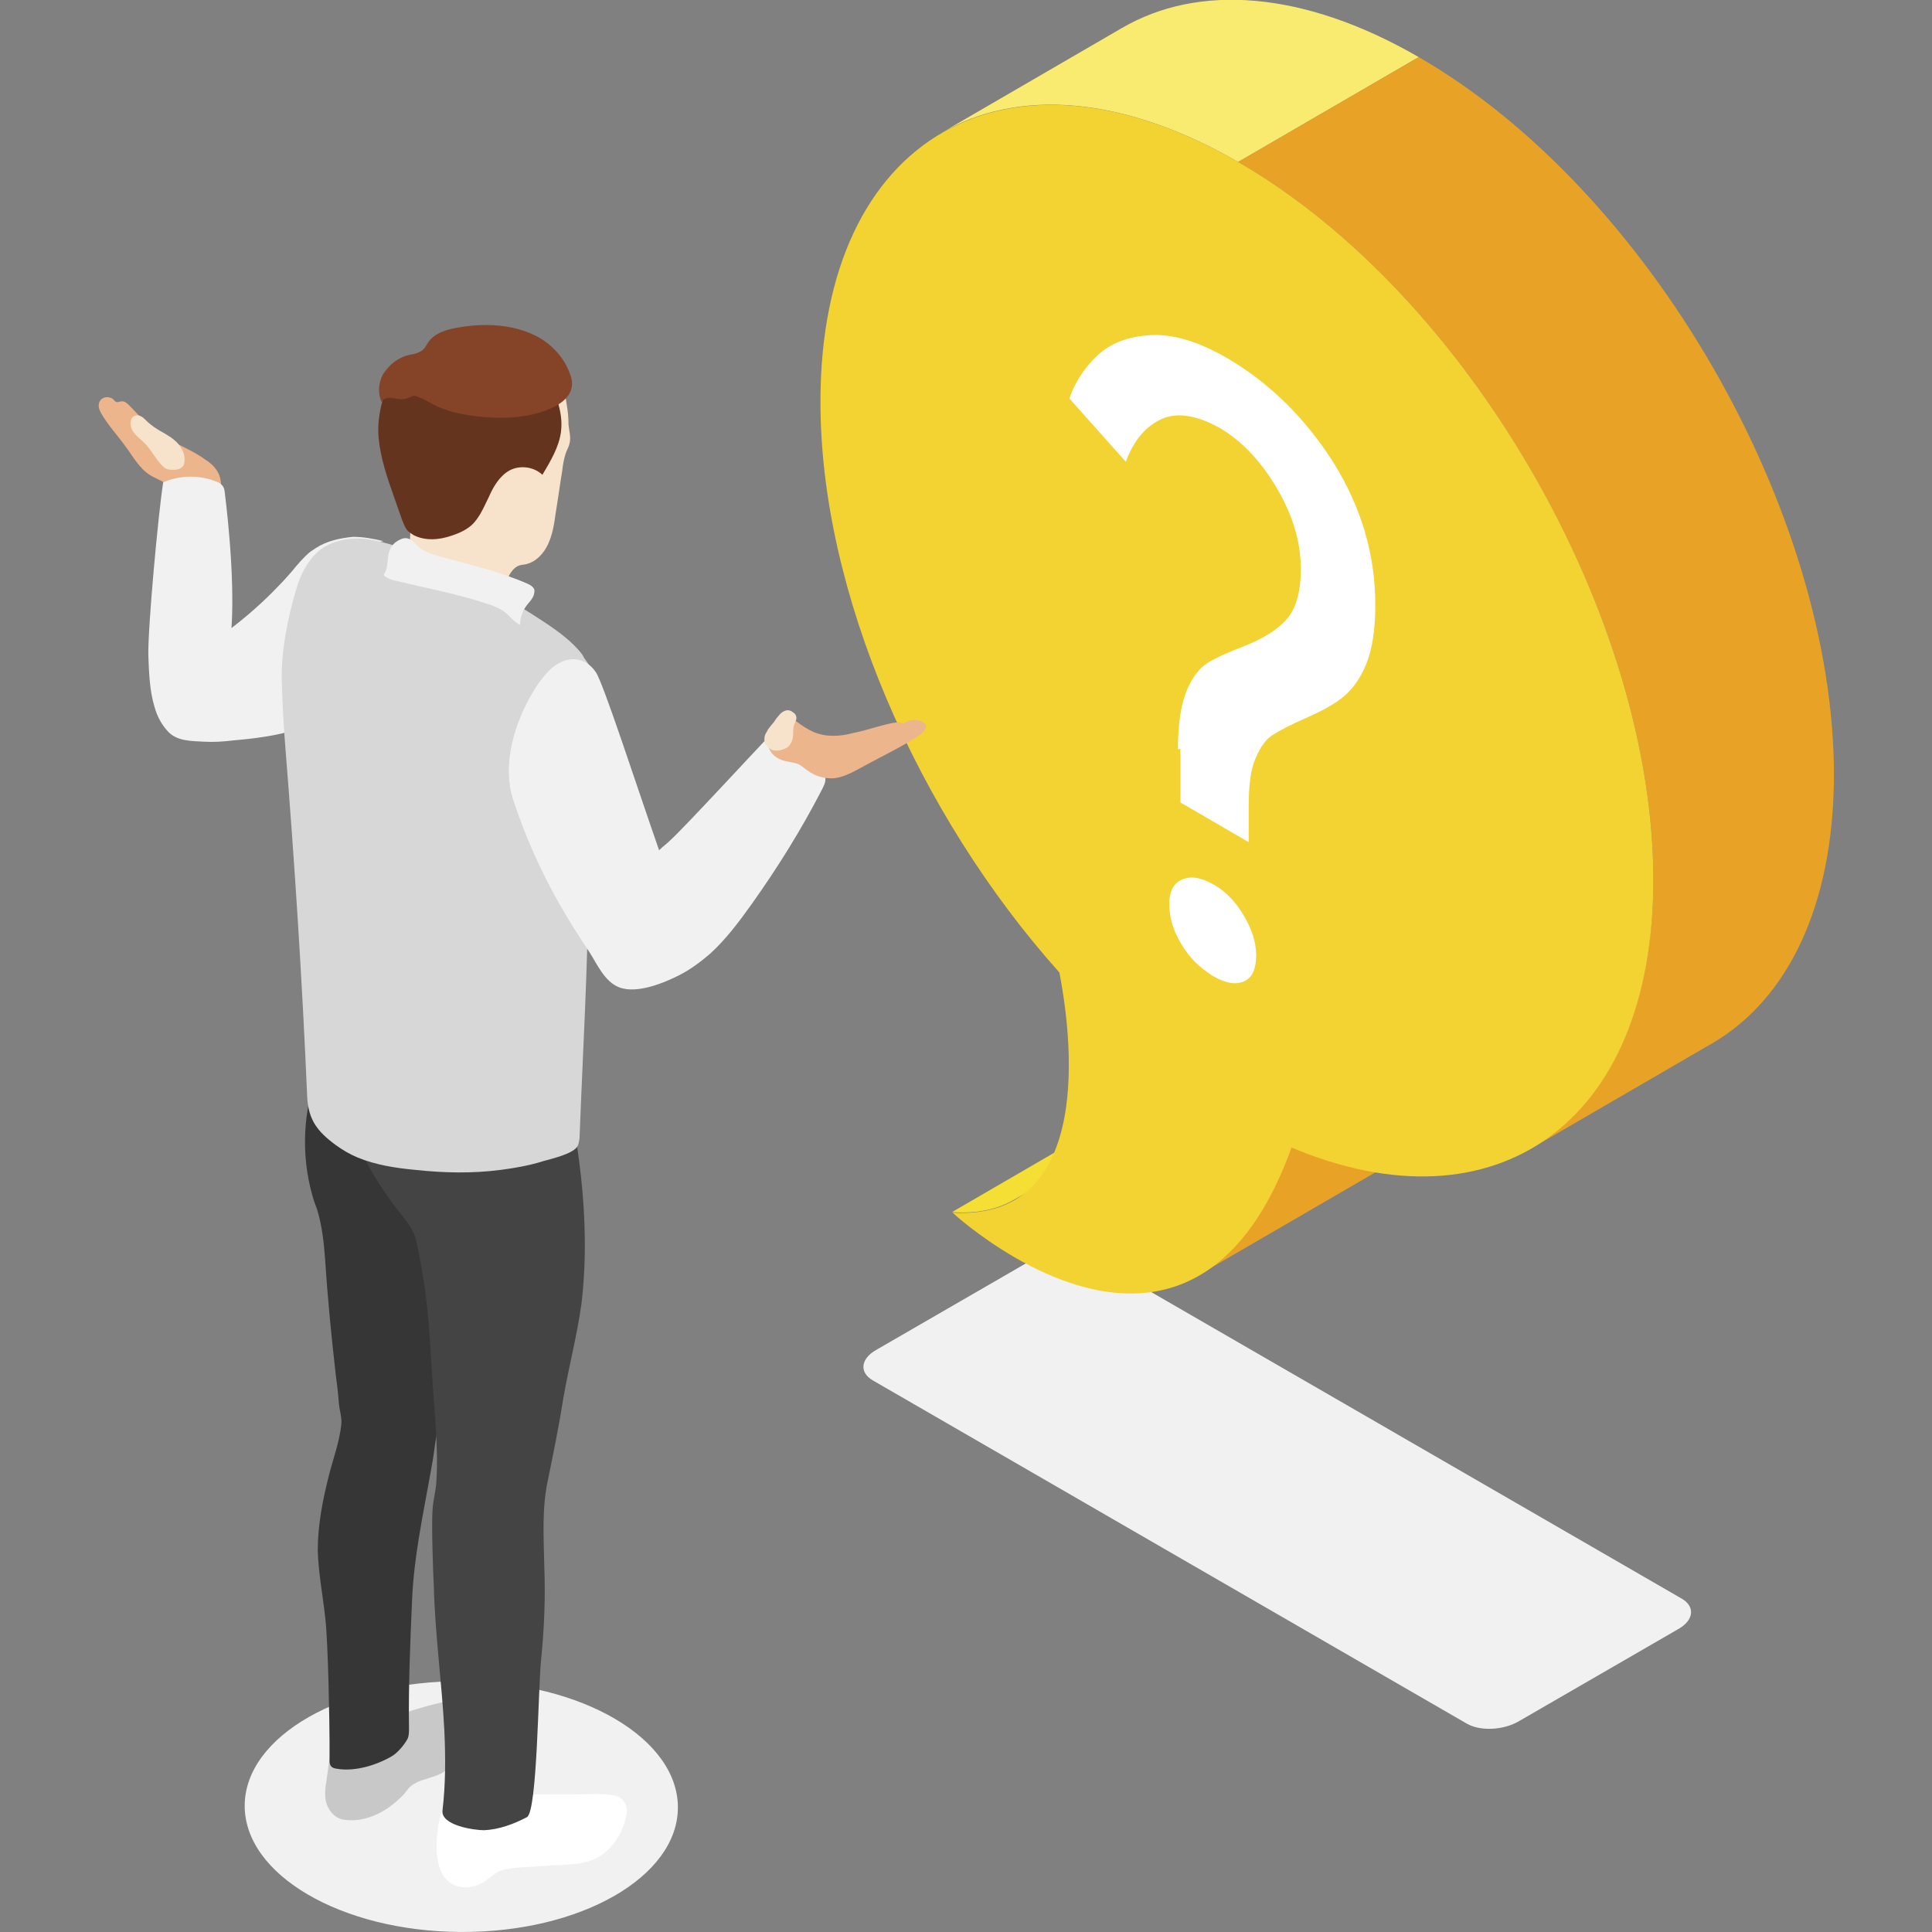
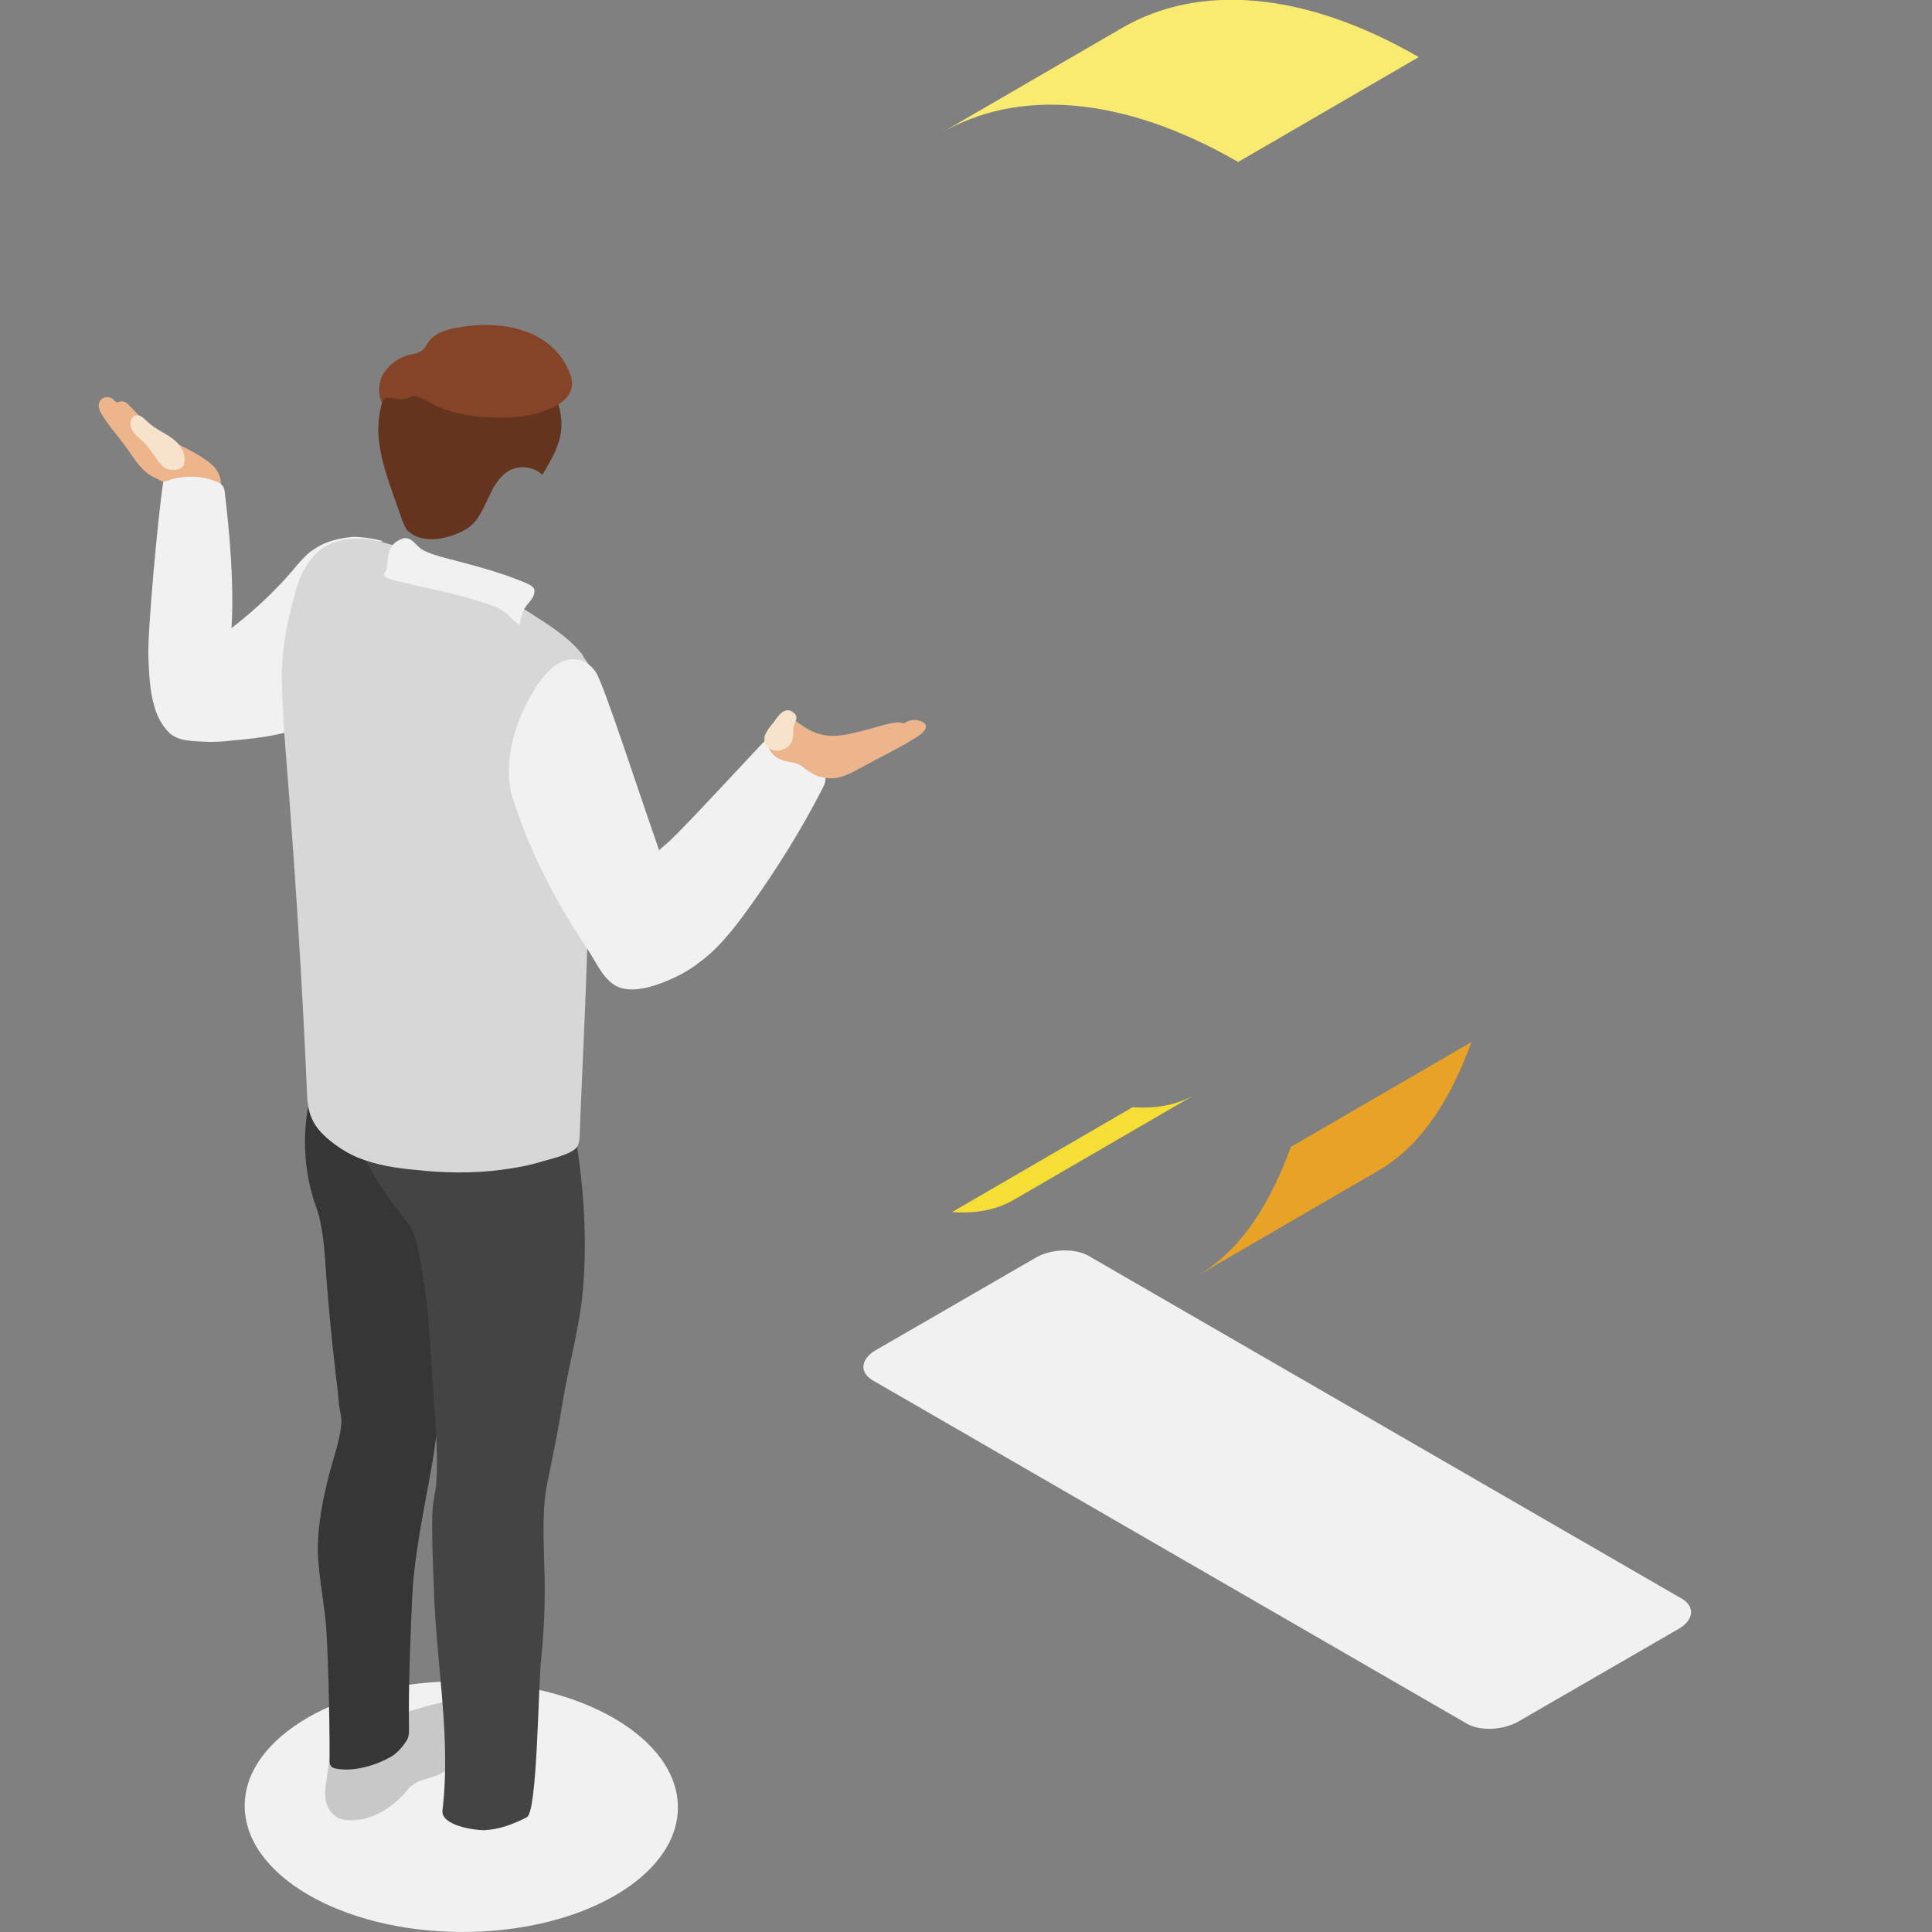
<svg xmlns="http://www.w3.org/2000/svg" version="1.0" id="レイヤー_1" x="0px" y="0px" viewBox="0 0 311.3 311.3" style="enable-background:new 0 0 311.3 311.3;" xml:space="preserve">
  <rect x="0" y="0" width="311.3" height="311.3" fill="#808080" stroke="none" />
  <style type="text/css">
	.st0{fill:#F1F1F1;}
	.st1{enable-background:new    ;}
	.st2{fill:#F6DF35;}
	.st3{fill:#E8A327;}
	.st4{fill:#F9EB70;}
	.st5{fill:#F3D332;}
	.st6{fill:#FFFFFF;}
	.st7{fill:#ECB58C;}
	.st8{fill:#C8C8C8;}
	.st9{fill:#363636;}
	.st10{fill:#444444;}
	.st11{fill:#D7D7D7;}
	.st12{fill:#F7E3CB;}
	.st13{fill:#65341F;}
	.st14{fill:#854327;}
</style>
  <g>
    <path class="st0" d="M236.3,277.7l-95.7-55.3c-2.2-1.3-1.9-3.5,0.6-4.9l25.6-14.8c2.5-1.5,6.3-1.6,8.5-0.4l95.7,55.3   c2.2,1.3,1.9,3.5-0.6,4.9l-25.6,14.8C242.3,278.8,238.5,279,236.3,277.7z" />
    <g>
      <g class="st1">
        <g>
          <path class="st2" d="M192.5,176.4l-29.1,16.9c-2.6,1.5-5.8,2.3-10,2l29.1-16.9C186.6,178.7,189.9,177.9,192.5,176.4z" />
        </g>
        <g>
          <path class="st3" d="M222.3,188.5l-29.1,16.9c5.6-3.3,10.8-9.6,14.8-20.6l29.1-16.9C233.1,178.9,227.9,185.2,222.3,188.5z" />
        </g>
        <g>
          <path class="st4" d="M151.7,21.4l29.1-16.9c12.2-7.1,29.1-6.1,47.8,4.7l-29.1,16.9C180.8,15.3,163.9,14.3,151.7,21.4z" />
        </g>
        <g>
-           <path class="st3" d="M275.9,168.1L246.8,185c12-7,19.5-21.9,19.6-43c0.1-42.6-29.8-94.5-66.9-115.9l29.1-16.9      c37.1,21.4,67,73.3,66.9,115.9C295.4,146.2,287.9,161.1,275.9,168.1z" />
-         </g>
+           </g>
        <g>
-           <path class="st5" d="M199.5,26.1c37.1,21.4,67,73.3,66.9,115.9c-0.1,39.1-25.5,56.7-58.3,42.9c-11.2,31-32.2,24.9-44.6,17.7      c-6-3.5-9.8-7-10-7.2c23.3,1.3,19-29.4,17.2-38.7c-22.8-25.5-38.6-61.3-38.5-92.2C132.3,21.9,162.4,4.7,199.5,26.1z" />
-         </g>
+           </g>
        <g>
-           <path class="st6" d="M189.8,120.7c0-4.1,0.5-7.2,1.4-9.4c0.9-2.2,2.1-3.7,3.4-4.5c1.3-0.8,3.3-1.7,5.9-2.7      c3-1.2,5.3-2.6,6.8-4.3c1.5-1.7,2.3-4.4,2.3-8.1c0-4.4-1.3-8.7-3.9-13.1c-2.6-4.4-5.7-7.6-9.1-9.6c-3.7-2.1-6.9-2.6-9.4-1.5      c-2.6,1.2-4.5,3.4-5.8,6.9l-9.1-10.2c0.9-2.6,2.4-4.9,4.5-6.9c2.1-2,5-3.1,8.6-3.3c3.6-0.2,7.7,1,12.5,3.8      c6.9,4.1,12.5,9.7,17,16.8c4.4,7.1,6.7,14.7,6.7,22.8c0,4.1-0.5,7.3-1.5,9.7c-1,2.4-2.3,4.1-3.8,5.3c-1.5,1.2-3.6,2.3-6.1,3.4      c-2.3,1-4,1.9-5.1,2.6c-1.1,0.7-2,1.9-2.8,3.8c-0.8,1.8-1.1,4.4-1.1,7.8v5.7l-11-6.4V120.7z M190.4,152.2c-1.3-2.1-2-4.3-2-6.5      c0-2.1,0.7-3.4,2.1-4c1.4-0.6,3.1-0.3,5,0.8c2,1.1,3.6,2.8,4.9,5c1.3,2.2,2,4.3,2,6.4c0,2.2-0.6,3.6-1.9,4.2      c-1.3,0.6-2.9,0.4-5-0.8C193.4,156,191.7,154.4,190.4,152.2z" />
-         </g>
+           </g>
      </g>
    </g>
  </g>
  <g>
    <ellipse transform="matrix(5.423328e-03 -1 1 5.423328e-03 -217.175 363.917)" class="st0" cx="74.4" cy="291.1" rx="20.2" ry="34.9" />
    <path class="st7" d="M35,75.9c-0.5-0.8-1.2-1.4-2-1.9c-2.2-1.6-4.9-2.5-7.1-4c-1.8-1.2-3.3-2.8-4.8-4.4c-0.5-0.5-1-1.1-1.7-0.9   c-0.2,0-0.3,0.1-0.5,0.1c-0.3,0-0.5-0.3-0.7-0.5c-0.4-0.3-1-0.4-1.5-0.2c-0.5,0.2-0.8,0.7-0.8,1.3c0,0.4,0.2,0.8,0.4,1.2   c1.1,1.9,2.6,3.5,3.9,5.3c1.2,1.6,2.2,3.5,3.9,4.6c0.9,0.6,2,0.9,2.8,1.6c0.6,0.4,1,1,1.3,1.7c0.1,0.3,0.2,0.6,0.5,0.6   c0.1,0,0.3,0,0.4-0.1c1.3-0.4,2.7-0.2,4,0c0.4,0.1,0.9,0.1,1.3-0.1C36.1,79.3,35.7,77,35,75.9z" />
    <path class="st8" d="M52.6,286.9c-0.2,1.1-0.3,2.2-0.1,3.3c0.3,1.4,1.4,2.8,2.9,3c1.8,0.3,3.7-0.1,5.4-0.9c1.5-0.7,2.9-1.8,4.1-3   c0.5-0.5,0.8-1.1,1.3-1.5c0.6-0.5,1.5-0.9,2.3-1.1c0.8-0.3,1.7-0.5,2.5-0.9c0.8-0.4,1.5-1.1,2.1-1.7c0.8-0.7,1.5-1.5,2.1-2.4   c1.2-1.8,1.7-4,1.4-6.1c-0.1-0.8-0.8-1.7-1.7-2c-0.5-0.1-1.3,0.2-1.8,0.3c-1.4,0.3-2.9,0.6-4.3,1c-2.8,0.8-5.6,1.7-8.4,2.8   c-1.8,0.7-3.6,1.6-5.1,2.9c-0.9,0.8-1.7,1.7-2.2,2.8C52.9,284.5,52.8,285.7,52.6,286.9z" />
    <path class="st9" d="M71,219.2c0-3.9,0-7.9-0.2-11.8c-0.3-4.8-1.1-9.6-1.7-14.4c-0.4-4.1-0.6-8.2-0.6-12.3   c-0.5,0.9-1.6,1.4-2.6,1.4c-1,0.1-2-0.2-3-0.6c-2.6-1.1-4.9-2.9-6.9-5c-0.4-0.4-0.9-0.9-1.4-1.2c-0.4-0.3-1-0.1-1.4-0.4   c-0.4-0.2-2.2-1.7-2-2.2c-2.4,6.3-2.7,13.4-0.9,19.8c0.2,0.8,0.5,1.6,0.8,2.4c0.8,2.6,1.1,5.4,1.3,8.2c0.4,6.2,1,12.3,1.7,18.4   c0.2,1.5,0.4,3.1,0.5,4.6c0.1,1.2,0.5,2.2,0.4,3.4c-0.3,2.8-1.3,5.5-2,8.2c-1,4-1.8,8-1.8,12.1c0.1,3.6,0.8,7.2,1.2,10.8   c0.5,4.2,0.7,17.6,0.7,20.1c0,1,0,2,0,3c0,0.8,0.3,1.2,1.2,1.3c2.9,0.5,6.4-0.6,8.8-2c0.9-0.5,2-1.8,2.5-2.7   c0.3-0.5,0.3-1.2,0.3-1.8c-0.1-6.9,0.2-13.9,0.5-20.8c0.3-6.8,1.7-13.3,2.9-20c0.3-1.6,0.6-3.3,0.8-5c0.3-1.8,0.6-3.5,0.6-5.3   c0-2,0-3.9,0-5.9C71,220.9,71,220.1,71,219.2z" />
    <path class="st0" d="M50.9,88.3c-0.3,0.2-0.6,0.4-0.9,0.6c-1.1,0.9-2.1,2.1-3,3.2c-0.7,0.8-1.5,1.7-2.3,2.5   c-2.3,2.4-4.8,4.6-7.4,6.6c0.6-8.9-1-21.1-1.1-22c-0.1-1-0.7-1.4-1.6-1.7c-2.6-1-5.7-0.9-8.3,0.2c-0.8,5-2.5,23.6-2.4,27.9   c0.1,2.7,0.2,5.7,1,8.3c0.4,1.5,1.2,3,2.3,4.1c1.4,1.4,3.6,1.4,5.5,1.5c1.6,0.1,3.3,0,4.9-0.2c4.7-0.4,9.6-1.1,13.8-3.2   c1.4-0.7,2.8-1.7,3.5-3.1c0.4-0.9,0.5-2,0.6-3c0.5-5.2,2.1-10.2,3-15.4c0.2-1.4,0.1-2.8,0.3-4.3c0.1-0.9,0.2-2,1-2.5   c0.6-0.4,1.3-0.5,2-0.6c-1.6-0.4-3.3-0.7-4.9-0.7C54.7,86.7,52.6,87.2,50.9,88.3z" />
-     <path class="st6" d="M71.4,291.2c-0.4,1.3-0.8,2.6-0.9,3.9c-0.4,3-0.3,7.7,3.1,8.8c1.3,0.4,2.7,0.2,3.9-0.4c1.1-0.6,1.9-1.5,3-2   c1-0.4,2-0.5,3.1-0.6c2.3-0.1,4.5-0.3,6.8-0.4c1.9-0.1,3.8-0.2,5.5-1c2.3-1.1,3.9-3.3,4.7-5.7c0.2-0.7,0.4-1.4,0.4-2.1   c0-0.7-0.3-1.4-0.9-1.9c-0.5-0.4-1.1-0.5-1.7-0.6c-1.4-0.2-2.8-0.1-4.3-0.1c-4.9,0.1-9.9-0.2-14.8,0.5c-1.2,0.2-2.4,0.4-3.6,0.8   c-1,0.3-1.3,0.7-2.1-0.3c-0.3-0.4-1.1-1.8-0.8-2.4C72.4,288.8,71.8,290,71.4,291.2z" />
    <path class="st10" d="M89.9,169.1c-1.3,5.3-5.9,9.3-11.2,10.8c-5.2,1.4-10.9,0.5-15.8-1.8c-1.3-0.6-2.4-0.4-3.7-0.8   c-0.6-0.2-3.3-2-3.3-2.6c-0.2,4.5,1.2,8.9,3.3,12.8c1.2,2.3,2.7,4.5,4.2,6.6c1.5,2,3.2,3.6,3.7,6c0.6,2.6,1,5.2,1.4,7.8   c0.6,4.3,0.8,8.7,1.1,13.1c0.3,6,1.1,12,0.7,17.9c-0.1,1.4-0.5,2.8-0.6,4.3c-0.2,2.4,0.1,10.6,0.2,12.4c0.2,7.8,1.3,15.5,1.7,23.3   c0.2,4.3,0.2,8.6-0.3,12.8c-0.3,2.4,5,3.2,6.7,3.2c2.4-0.1,4.8-1,6.9-2.1c1.7-0.9,1.8-21,2.3-25.5c0.5-5,0.7-10,0.5-15   c-0.1-4.6-0.4-9.4,0.6-13.9c0.9-4.4,1.8-8.8,2.5-13.3c0.9-5.1,2.2-10,2.9-15.1C95.3,196.3,93.1,182.5,89.9,169.1z" />
    <path class="st11" d="M93.7,105.3c-1.6-2-3.8-3.6-5.9-5C82.5,96.8,77,93.7,71.3,91c-3.6-1.7-7.3-3.2-11.3-4c-3-0.6-6.8-0.1-9.1,2.2   c-1.5,1.5-2.5,3.5-3.1,5.5c-1.4,4.7-2.5,10-2.4,14.9c0.1,3.7,0.3,7.4,0.6,11.1c1.5,18.7,2.7,37.4,3.5,56.1c0.2,3.6,1.6,5.5,4.6,7.7   c1.1,0.8,2.3,1.5,3.5,2c2.9,1.2,6.1,1.7,9.3,2c4.6,0.5,9.2,0.6,13.8,0c2.3-0.3,4.6-0.7,6.8-1.4c1.4-0.4,5-1.2,5.6-2.5   c0.2-0.5,0.3-1.1,0.3-1.7c0.5-13.3,1.3-26.5,1.4-39.8c0-4.5-0.2-9,0.1-13.5c0.2-2.3,0.6-4.7,0.6-7c0.2-3,0.5-6,0.7-9   c0.1-1.4,0.3-2.9-0.2-4.2c-0.5-1.2-1.1-2.4-1.9-3.4C94,105.7,93.8,105.5,93.7,105.3z" />
-     <path class="st12" d="M91.3,65.1c0.2,1.1,0.3,2.2,0.3,3.3c0.1,1,0.4,2,0.2,2.9c-0.1,0.6-0.4,1.1-0.6,1.6c-0.3,0.9-0.5,1.9-0.6,2.9   c-0.4,2.4-0.7,4.7-1.1,7.1c-0.2,1.6-0.5,3.3-1.2,4.8c-0.7,1.5-1.9,2.8-3.5,3.2C84.4,91,84,91,83.7,91.1c-0.9,0.3-1.5,1.2-1.9,2.1   c-0.4,0.9-0.6,1.8-1.1,2.6c-0.1,0.2-0.2,0.3-0.4,0.4c-0.2,0.1-0.4,0.1-0.5,0c-5.2-0.7-10.5-1.4-15.1-3.9c0.5-2.5,1.8-5.1,1.3-7.6   c-0.2-1.2-0.9-2.3-1.4-3.5c-1.8-4.1-1.8-8.7-1.7-13.2c0.1-3,0.8-5.8,2.5-8.3c1.4-2.1,3.8-3.4,6.2-4.1c2.1-0.6,4.4-0.7,6.6-0.6   c2.3,0.1,4.5,0.6,6.6,1.4c1.6,0.7,3.3,1.5,4.4,2.9C90.5,61,91,63.1,91.3,65.1z" />
    <path class="st13" d="M71.7,60.7c-1.3-0.6-2.5-1.3-3.9-1.4c-0.4,0-1,0.2-1.5,0.1c-0.5-0.1-0.7-0.8-0.9-1.2   c-1.5,1.5-2.9,3.4-3.5,5.4c-0.7,2.3-1.1,4.5-0.9,6.9c0.3,3.3,1.4,6.5,2.5,9.6c0.4,1.2,0.9,2.5,1.3,3.7c0.2,0.5,0.4,1,0.7,1.5   c0.3,0.4,0.7,0.6,1.1,0.9c1.9,1,4.2,0.8,6.2,0.1c1.2-0.4,2.3-0.9,3.2-1.7c1.3-1.2,2-3,2.8-4.6c0.7-1.6,1.7-3.3,3.3-4.2   c1.7-0.9,3.9-0.6,5.3,0.7c1.3-2.2,2.7-4.5,3-7c0.4-3.3-1.1-6.6-2.6-9.6c-0.3,1.4-1.5,2.6-2.9,3c-1.4,0.5-2.9,0.4-4.4,0.3   C77.5,62.7,74.5,61.9,71.7,60.7z" />
    <path class="st14" d="M61.9,60c-0.9,1.4-1.1,3.3-0.4,4.8c0.2-0.5,0.7-0.7,1.2-0.7c0.5,0,1,0.1,1.5,0.2c0.5,0.1,1.1,0,1.6-0.2   c0.4-0.1,0.7-0.4,1.2-0.3c0.3,0.1,0.8,0.4,1.2,0.5c1,0.5,1.9,1.1,3,1.5c2.1,0.8,4.4,1.2,6.7,1.4c3.8,0.3,7.8,0.1,11.3-1.6   c2-1,3.5-2.6,2.8-4.9c-0.9-2.8-2.8-5-5.3-6.4c-3.9-2.1-8.7-2.3-13-1.5c-1.8,0.3-3.8,0.9-4.8,2.5c-0.4,0.7-0.7,1.2-1.5,1.5   c-0.6,0.3-1.3,0.3-1.9,0.5c-1.2,0.4-2.3,1.1-3.1,2.1C62.1,59.8,62,59.9,61.9,60z" />
    <path class="st0" d="M62.5,90.1c-0.1,0.7-0.1,1.5-0.5,2.2c-0.1,0.1-0.2,0.3-0.1,0.4c0,0.1,0.1,0.2,0.2,0.2c0.5,0.4,1.2,0.6,1.8,0.7   c4.9,1.2,9.9,2.1,14.6,3.7c1,0.3,2,0.7,2.8,1.3c0.9,0.7,1.5,1.6,2.5,2.1c0-1.2,0.4-2.3,1.1-3.2c0.4-0.5,0.9-1,1.1-1.6   c0.1-0.4,0.2-0.8,0-1.1c-0.2-0.3-0.5-0.5-0.9-0.7c-4.5-2-9.3-3.1-14.1-4.4c-1-0.3-2-0.6-2.9-1.1c-1.1-0.6-1.8-2.3-3.3-1.8   C63.2,87.4,62.6,88.5,62.5,90.1z" />
    <path class="st0" d="M130.2,121.7c-1.6-1.1-3.3-2.2-5.3-2.5c-0.7-0.1-1.2-0.2-1.8,0.3c-0.6,0.6-12.9,13.9-15,15.8   c-0.6,0.6-1.3,1.1-1.9,1.7c-3.6-10.3-9-27-10.2-28.7c-1.5-2.2-3.9-2.7-6.2-1.3c-1.3,0.8-2.2,2-3.1,3.2c-3.5,5.2-6,12.6-4,18.7   c1.9,5.8,4.4,11.4,7.4,16.7c1.5,2.6,3.1,5.2,4.8,7.7c1.3,2,2.5,4.9,4.9,5.8c2.9,1.1,7.4-0.8,9.9-2.1c1.7-0.9,3.3-2.1,4.8-3.4   c2.5-2.3,4.6-5.1,6.6-7.9c4.2-5.9,8-12,11.3-18.4c0.3-0.6,0.6-1.1,0.6-1.8C133.1,123.9,131.5,122.7,130.2,121.7z" />
    <path class="st7" d="M131,117.9c-0.9-0.4-1.8-1-2.6-1.6c-0.4-0.3-0.8-0.6-1.2-0.9c-0.4-0.3-0.8-0.2-1.2,0c-2.5,1.3-3.4,5.3-0.6,6.8   c1,0.6,2.3,0.5,3.4,1c0.5,0.3,0.9,0.7,1.4,1c1.2,0.9,2.7,1.3,4.2,1.2c1.7-0.2,3.2-1.1,4.7-1.9c2.9-1.6,5.9-3,8.7-4.8   c0.6-0.4,1.3-0.9,1.4-1.6c0-0.1,0-0.3-0.1-0.4c-0.1-0.1-0.2-0.2-0.3-0.3c-1-0.6-2.3-0.5-3.2,0.2c-0.5-0.3-1.2-0.2-1.8-0.1   c-2.1,0.4-4.2,1.2-6.3,1.6C135.3,118.7,133,118.8,131,117.9z" />
    <path class="st12" d="M125.4,115.4c-0.4,0.4-0.6,0.9-1,1.3c-0.3,0.4-0.7,0.8-0.9,1.3c-0.3,0.4-0.4,1-0.3,1.5c0.1,0.6,0.6,1,1.1,1.3   c0.5,0.2,1.2,0.2,1.7,0c0.3-0.1,0.6-0.2,0.9-0.4c0.6-0.5,0.9-1.3,0.9-2.1c0-0.4,0-0.9,0.1-1.3c0.1-0.4,0.3-0.7,0.4-1.1   c0.1-0.4-0.1-0.9-0.5-1.1C126.9,114,125.9,114.7,125.4,115.4z" />
    <path class="st12" d="M21.1,68.7c0.1,0.6,0.5,1.1,0.9,1.5c0.4,0.4,0.9,0.8,1.3,1.2c1,1,1.7,2.4,2.7,3.5c0.3,0.3,0.6,0.6,1,0.7   c0.3,0.1,0.6,0.1,1,0.1c0.5,0,1-0.1,1.4-0.5c0.2-0.2,0.3-0.5,0.3-0.7c0.2-1.1-0.3-2.2-1-3c-0.7-0.8-1.7-1.4-2.6-1.9   c-0.9-0.5-1.8-1.1-2.5-1.8c-0.5-0.5-1.1-1.1-1.9-0.8C21.1,67.2,20.9,68.1,21.1,68.7z" />
  </g>
</svg>